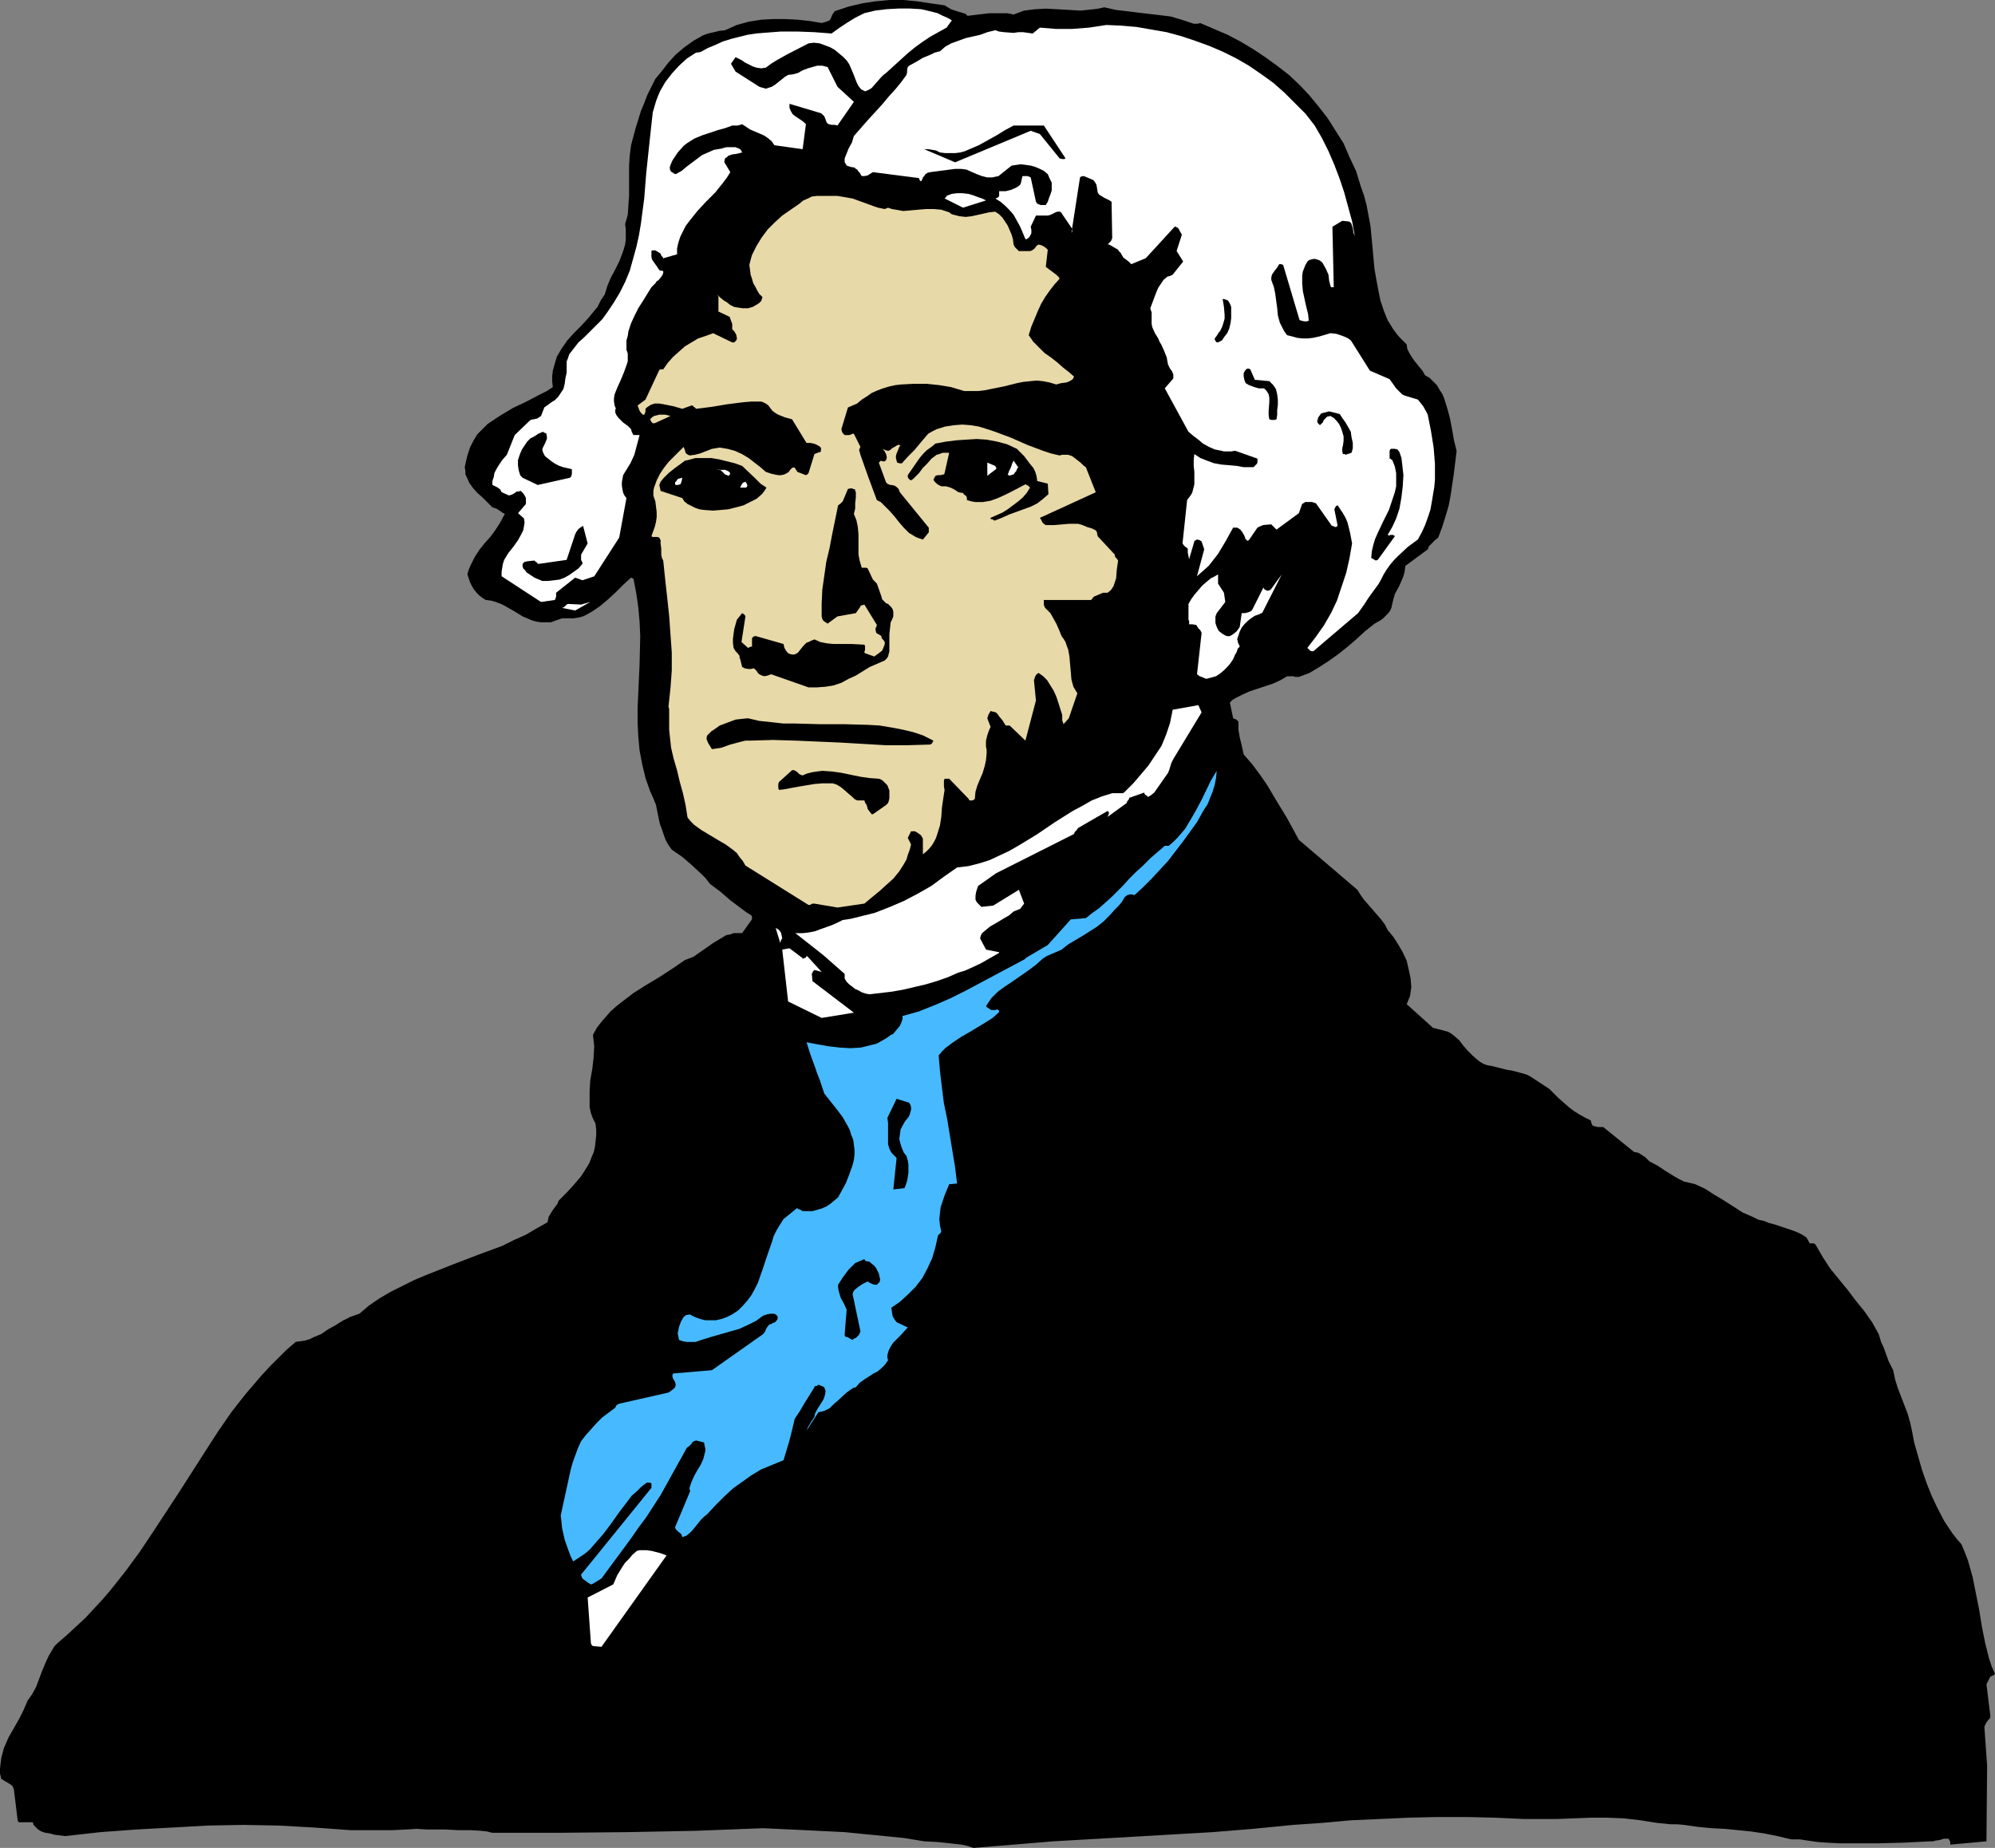
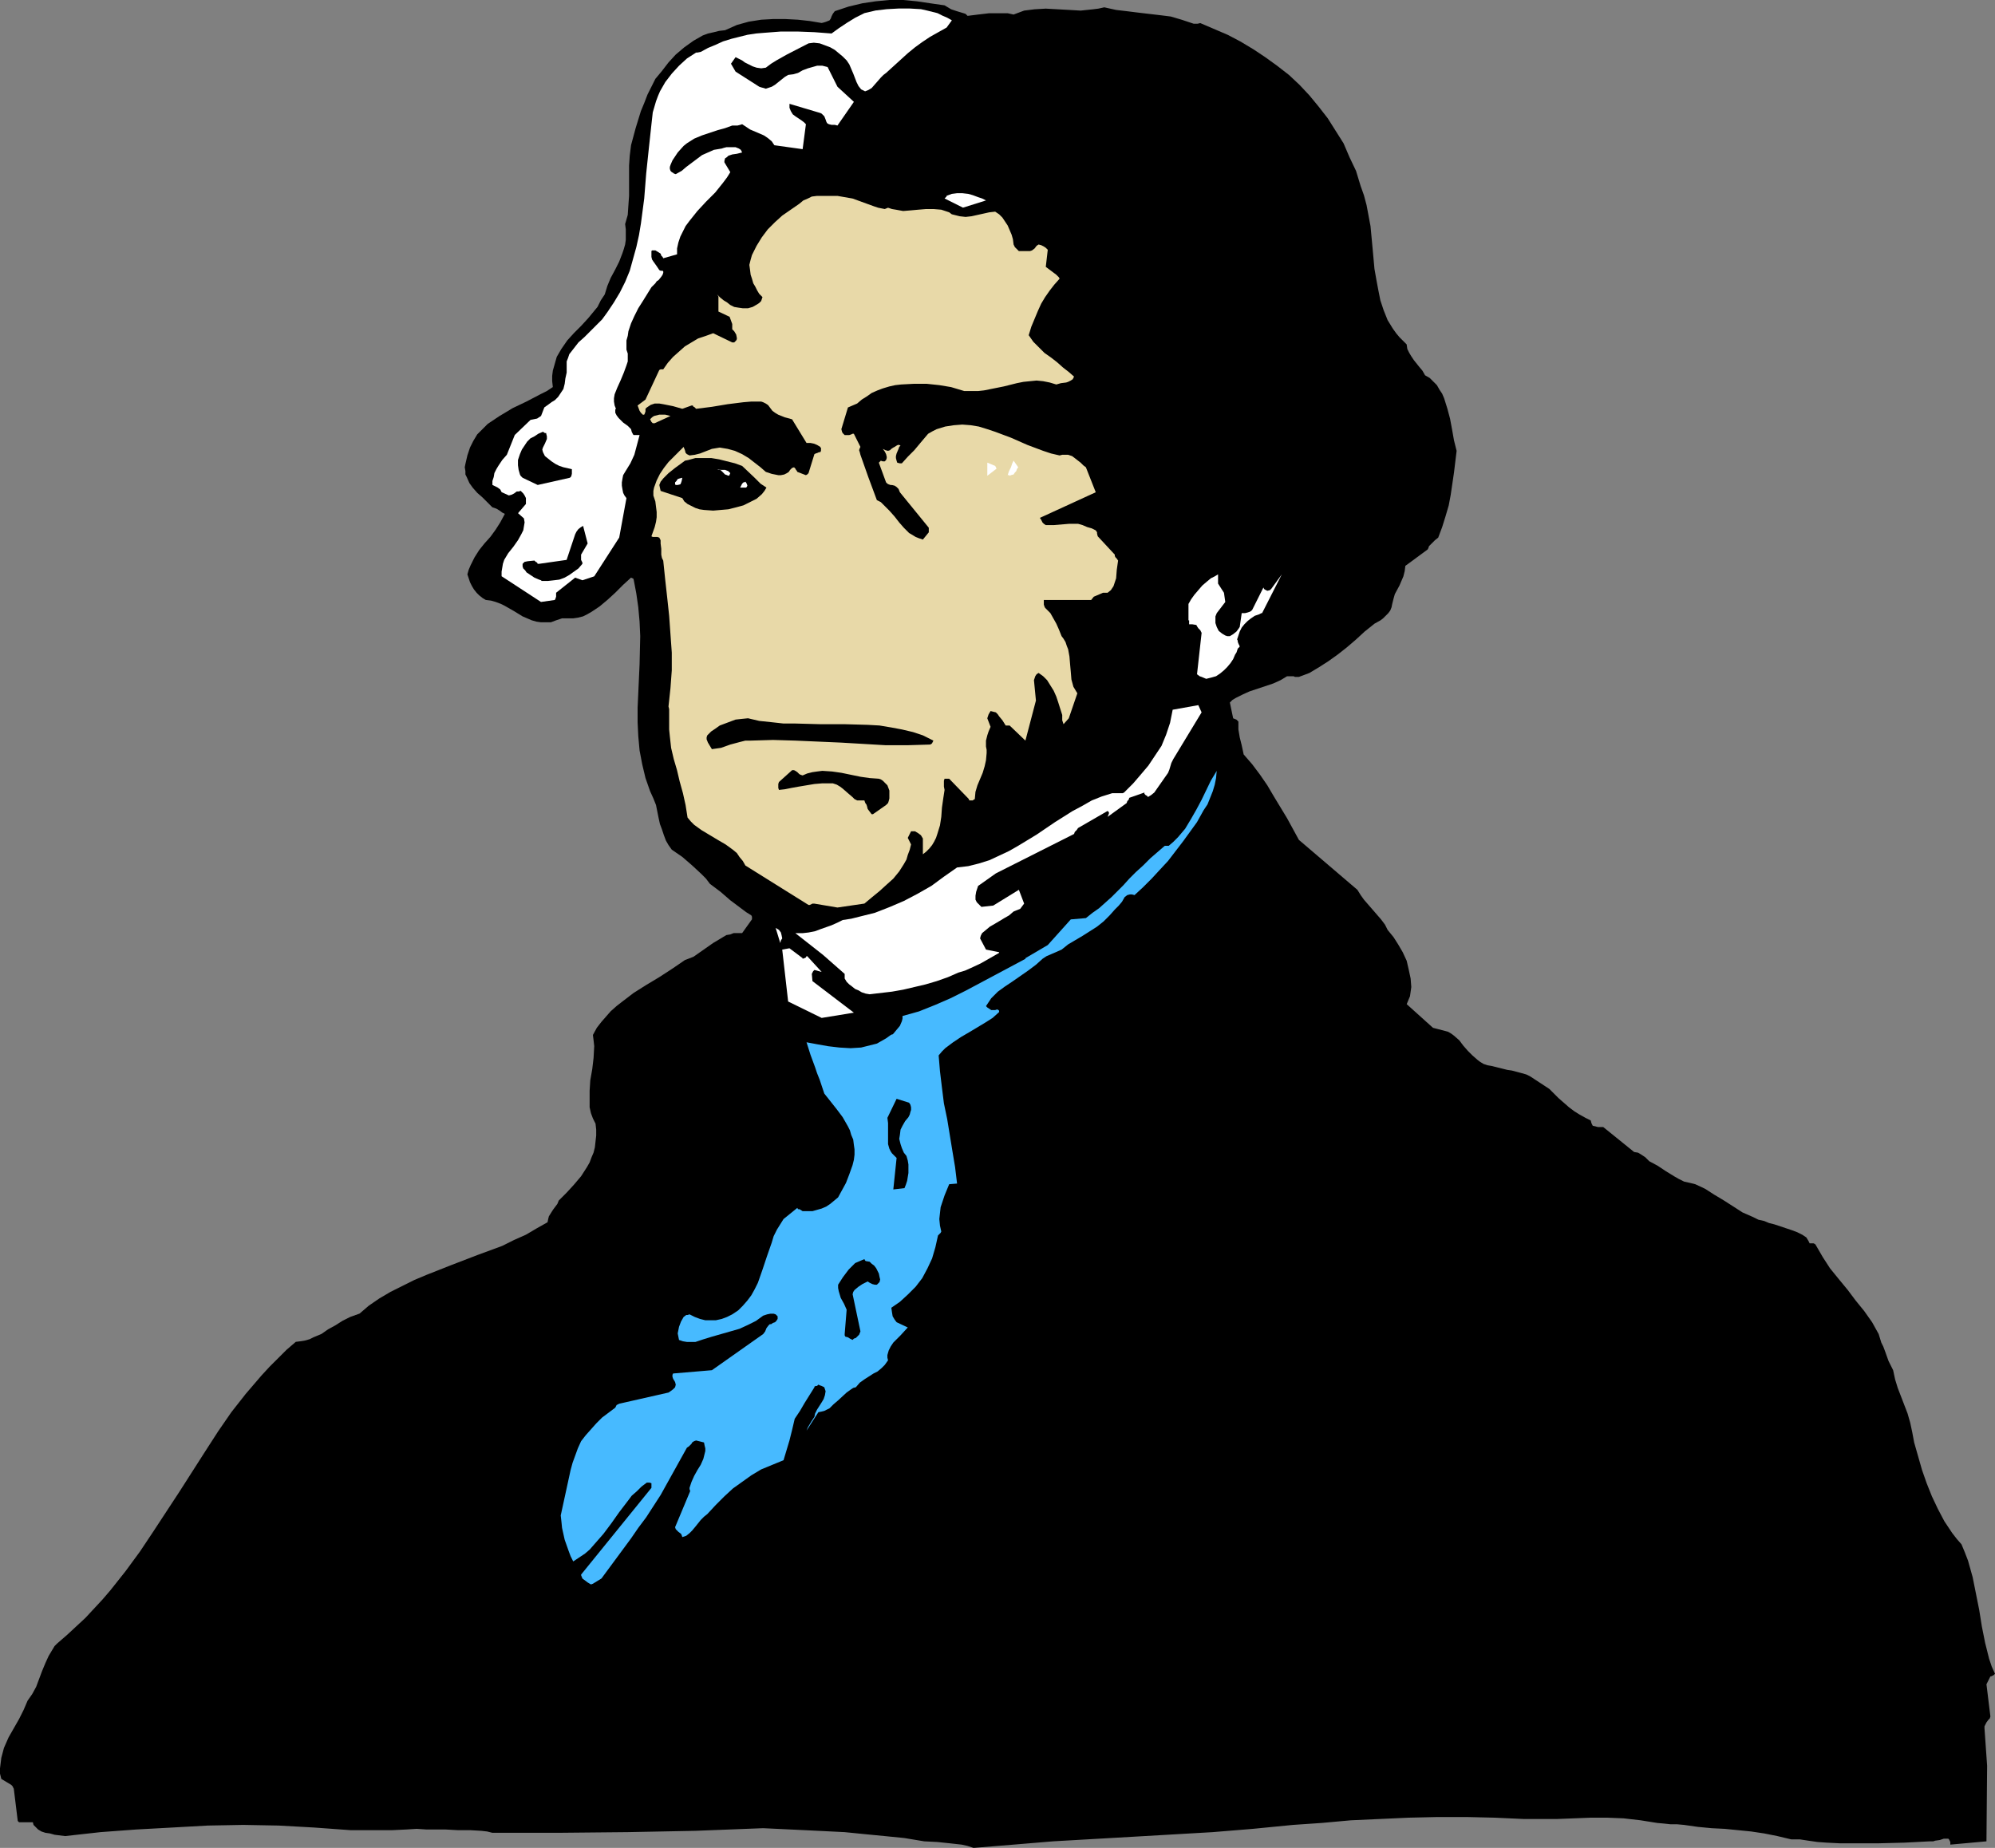
<svg xmlns="http://www.w3.org/2000/svg" xmlns:ns1="http://sodipodi.sourceforge.net/DTD/sodipodi-0.dtd" xmlns:ns2="http://www.inkscape.org/namespaces/inkscape" version="1.0" width="129.766mm" height="120.209mm" id="svg32" ns1:docname="Thomas Jefferson.wmf">
  <rect width="100%" height="100%" fill="#808080" stroke="none" />
  <ns1:namedview id="namedview32" pagecolor="#ffffff" bordercolor="#000000" borderopacity="0.25" ns2:showpageshadow="2" ns2:pageopacity="0.0" ns2:pagecheckerboard="0" ns2:deskcolor="#d1d1d1" ns2:document-units="mm" />
  <defs id="defs1">
    <pattern id="WMFhbasepattern" patternUnits="userSpaceOnUse" width="6" height="6" x="0" y="0" />
  </defs>
  <path style="fill:#000000;fill-opacity:1;fill-rule:evenodd;stroke:none" d="m 239.329,454.333 9.858,-0.808 9.696,-0.808 19.715,-1.131 19.554,-1.131 9.858,-0.808 9.858,-0.969 7.11,-0.485 7.11,-0.646 7.11,-0.323 7.11,-0.323 7.11,-0.162 h 7.11 l 6.949,0.162 7.11,0.323 h 4.202 4.04 l 8.242,-0.323 h 4.04 l 4.04,0.162 4.202,0.485 4.04,0.646 1.778,0.162 1.454,0.162 h 1.616 l 1.778,0.162 3.394,0.485 3.394,0.323 3.232,0.162 3.232,0.323 3.232,0.323 3.232,0.485 3.232,0.646 3.394,0.808 h 0.97 1.131 l 2.101,0.323 2.262,0.323 2.262,0.162 3.232,0.162 h 3.232 6.302 l 6.302,-0.162 6.302,-0.323 h 0.808 l 0.485,-0.162 1.131,-0.162 0.97,-0.323 h 1.131 l 0.162,0.162 0.162,0.323 0.162,0.323 v 0.646 l 8.888,-0.808 0.162,-18.58 -0.646,-9.209 v -0.485 l 0.162,-0.323 0.323,-0.646 0.485,-0.646 0.323,-0.323 0.162,-0.485 -0.97,-7.917 0.97,-1.939 h 0.162 l 0.323,-0.162 0.323,-0.162 0.323,-0.323 -0.808,-1.777 -0.646,-1.939 -0.97,-3.878 -0.808,-4.039 -0.646,-4.039 -0.808,-4.039 -0.808,-4.039 -1.131,-4.039 -0.808,-2.1 -0.808,-1.939 -1.131,-1.293 -1.131,-1.454 -1.939,-2.908 -1.616,-3.07 -1.454,-3.07 -1.293,-3.231 -1.131,-3.231 -1.939,-6.786 -0.485,-2.585 -0.485,-2.262 -0.646,-2.262 -0.808,-2.1 -0.808,-2.1 -0.808,-2.1 -0.646,-2.1 -0.485,-2.262 -1.131,-2.262 -0.808,-2.262 -0.485,-1.293 -0.485,-0.969 -0.646,-2.1 -1.616,-2.908 -1.939,-2.747 -2.101,-2.585 -1.939,-2.585 -2.262,-2.747 -2.101,-2.585 -1.778,-2.747 -1.778,-3.07 -0.162,-0.162 -0.323,-0.162 h -0.97 l -0.162,-0.323 -0.162,-0.323 -0.485,-0.808 -0.97,-0.646 -1.293,-0.646 -1.293,-0.485 -1.454,-0.485 -2.909,-0.969 -1.293,-0.323 -1.131,-0.485 -1.454,-0.323 -1.293,-0.646 -2.586,-1.131 -2.262,-1.454 -2.262,-1.454 -2.424,-1.454 -2.262,-1.454 -2.424,-1.131 -1.293,-0.323 -1.454,-0.323 -1.293,-0.646 -1.131,-0.646 -2.101,-1.293 -1.939,-1.293 -2.101,-1.131 -0.485,-0.485 -0.485,-0.485 -0.97,-0.646 -0.808,-0.485 -0.97,-0.162 -7.595,-6.14 h -1.293 l -0.646,-0.162 -0.646,-0.162 -0.323,-0.646 -0.162,-0.646 -1.293,-0.646 -1.454,-0.808 -1.293,-0.808 -1.293,-0.969 -2.586,-2.262 -2.262,-2.262 -4.686,-3.07 -0.97,-0.485 -1.131,-0.323 -2.424,-0.646 -1.131,-0.162 -1.293,-0.323 -2.586,-0.646 -0.97,-0.162 -0.97,-0.323 -0.808,-0.485 -0.646,-0.485 -1.293,-1.131 -1.131,-1.131 -1.131,-1.293 -0.97,-1.293 -1.293,-1.131 -0.646,-0.485 -0.808,-0.485 -3.717,-0.969 -6.464,-5.816 0.808,-1.939 0.323,-2.262 -0.162,-2.1 -0.485,-2.262 -0.485,-2.1 -0.97,-2.1 -1.131,-1.939 -1.131,-1.777 -1.454,-1.777 -0.646,-1.293 -0.97,-1.293 -2.101,-2.424 -2.101,-2.424 -0.808,-1.131 -0.808,-1.293 -14.382,-12.279 -2.909,-5.332 -3.232,-5.332 -1.616,-2.747 -1.778,-2.585 -1.939,-2.585 -2.101,-2.424 -0.485,-2.262 -0.485,-1.939 -0.323,-1.939 v -0.969 -0.969 l -0.485,-0.485 -0.808,-0.323 -0.808,-3.878 0.646,-0.646 0.808,-0.485 1.616,-0.808 1.778,-0.808 1.939,-0.646 1.939,-0.646 1.939,-0.646 1.778,-0.808 1.616,-0.969 h 1.454 0.162 l 0.323,0.162 h 0.323 0.646 l 2.586,-0.969 2.424,-1.454 2.262,-1.454 2.262,-1.616 2.262,-1.777 2.262,-1.939 2.101,-1.939 2.424,-1.939 1.454,-0.808 0.646,-0.485 0.646,-0.646 0.646,-0.646 0.485,-0.646 0.323,-0.808 0.162,-0.808 0.323,-1.293 0.323,-1.131 1.131,-2.1 0.97,-2.262 0.323,-1.293 0.162,-1.293 5.494,-4.039 0.162,-0.323 0.162,-0.485 0.808,-0.808 0.646,-0.646 0.808,-0.646 0.97,-2.585 0.808,-2.585 0.808,-2.747 0.485,-2.585 0.808,-5.493 0.646,-5.332 -0.646,-2.585 -0.485,-2.747 -0.485,-2.585 -0.646,-2.424 -0.808,-2.585 -0.485,-1.131 -0.646,-0.969 -0.646,-1.131 -0.808,-0.808 -0.97,-0.969 -1.131,-0.646 -0.646,-1.131 -0.808,-0.969 -0.646,-0.808 -0.646,-0.808 -0.646,-0.969 -0.485,-0.808 -0.485,-0.969 -0.162,-1.131 -0.97,-0.969 -0.808,-0.808 -0.808,-0.969 -0.808,-1.131 -1.293,-2.1 -0.97,-2.424 -0.808,-2.424 -0.485,-2.424 -0.485,-2.585 -0.485,-2.747 -0.485,-5.332 -0.485,-5.17 -0.485,-2.585 -0.485,-2.585 -0.646,-2.424 -0.808,-2.262 -1.131,-3.716 -1.616,-3.393 -1.454,-3.393 -1.939,-3.07 -1.939,-3.07 -2.262,-2.908 -2.262,-2.747 -2.424,-2.585 -2.586,-2.424 -2.909,-2.262 -2.909,-2.1 -2.909,-1.939 -3.232,-1.939 -3.07,-1.616 -3.394,-1.454 -3.394,-1.454 -0.646,0.162 h -0.323 -0.323 -0.323 l -0.485,-0.162 -2.424,-0.808 -2.747,-0.808 -2.586,-0.323 -2.747,-0.323 -2.747,-0.323 -2.586,-0.323 -2.747,-0.323 -2.909,-0.646 -1.454,0.323 -1.293,0.162 -3.07,0.323 -2.747,-0.162 -2.909,-0.162 -2.909,-0.162 -2.747,0.162 -1.293,0.162 -1.293,0.162 -1.293,0.485 -1.293,0.485 -1.454,-0.323 h -1.616 -1.454 -1.454 l -2.747,0.323 -2.586,0.323 -0.485,-0.485 -0.485,-0.162 -1.616,-0.485 -1.454,-0.485 -0.808,-0.485 -0.808,-0.485 -3.394,-0.485 L 225.432,0.323 222.038,0 h -3.394 l -3.394,0.323 -3.232,0.485 -3.394,0.808 -3.394,1.131 -0.485,0.646 -0.323,0.646 -0.162,0.485 -0.323,0.485 -0.808,0.323 -0.485,0.162 -0.646,0.162 -2.909,-0.485 -2.909,-0.323 -3.07,-0.162 h -3.07 l -2.909,0.162 -3.07,0.485 -2.909,0.808 -1.454,0.646 -1.454,0.646 -1.454,0.162 -1.293,0.323 -1.454,0.323 -1.293,0.485 -1.131,0.646 -1.131,0.646 -2.262,1.616 -2.101,1.777 -1.778,1.939 -1.616,2.1 -1.616,1.939 -0.97,1.939 -0.97,1.939 -0.808,2.1 -0.808,1.939 -1.293,4.201 -1.131,4.201 -0.323,2.585 -0.162,2.424 v 7.432 l -0.162,2.262 -0.162,2.424 -0.646,2.262 0.162,1.293 v 1.293 1.293 l -0.162,1.131 -0.323,1.131 -0.323,0.969 -0.808,2.1 -0.97,1.939 -1.131,2.1 -0.808,1.939 -0.646,2.1 -0.97,1.454 -0.808,1.616 -2.262,2.747 -1.778,1.939 -1.778,1.777 -1.616,1.777 -1.454,2.1 -1.131,1.939 -0.323,1.131 -0.323,1.131 -0.323,1.131 -0.162,1.293 v 1.293 l 0.162,1.454 -1.454,0.969 -1.616,0.808 -3.394,1.777 -3.394,1.616 -3.232,1.939 -1.454,0.969 -1.454,0.969 -1.293,1.293 -1.293,1.293 -0.97,1.616 -0.808,1.616 -0.646,1.939 -0.485,2.1 -0.162,0.808 0.162,0.969 v 0.808 l 0.323,0.646 0.646,1.454 0.808,1.131 1.131,1.293 1.293,1.131 2.424,2.424 0.97,0.323 0.808,0.485 0.646,0.485 0.323,0.162 0.323,0.162 -1.131,2.1 -1.131,1.777 -1.293,1.777 -1.454,1.616 -1.293,1.616 -1.131,1.777 -0.97,1.939 -0.485,1.131 -0.323,1.131 0.323,0.969 0.323,0.969 0.485,0.969 0.485,0.808 0.646,0.808 0.646,0.646 0.808,0.646 0.808,0.485 1.293,0.162 1.131,0.323 1.293,0.485 0.97,0.485 2.262,1.293 2.101,1.293 2.262,0.969 1.131,0.323 1.131,0.162 h 1.293 1.131 l 1.293,-0.485 1.454,-0.485 h 1.454 1.293 l 1.131,-0.162 1.293,-0.323 0.97,-0.485 1.131,-0.646 1.939,-1.293 1.939,-1.616 1.939,-1.777 1.939,-1.939 1.939,-1.777 0.323,0.162 h 0.162 l 0.162,0.323 0.646,3.393 0.485,3.393 0.323,3.555 0.162,3.555 -0.162,6.947 -0.323,7.109 -0.162,3.555 v 3.555 l 0.162,3.393 0.323,3.555 0.646,3.393 0.808,3.393 1.131,3.231 0.808,1.777 0.646,1.616 0.646,3.231 0.323,1.454 0.485,1.293 0.485,1.454 0.485,1.293 0.646,1.131 0.808,1.131 2.586,1.777 2.424,2.1 2.262,2.1 1.131,1.131 0.97,1.293 1.293,0.969 1.293,0.969 2.424,2.1 2.586,1.939 1.293,0.969 1.293,0.808 0.162,0.323 v 0.646 l -2.424,3.393 h -1.131 -0.97 l -0.808,0.323 -0.97,0.162 -1.616,0.969 -1.616,0.969 -1.616,1.131 -1.616,1.131 -1.616,1.131 -2.101,0.808 -3.07,2.1 -3.232,2.1 -3.232,1.939 -3.07,1.939 -2.747,2.1 -1.454,1.131 -1.454,1.293 -1.131,1.293 -1.131,1.293 -1.131,1.454 -0.97,1.777 0.162,1.293 0.162,1.454 -0.162,2.908 -0.323,2.747 -0.485,2.747 -0.162,2.585 v 2.747 1.293 l 0.323,1.454 0.485,1.293 0.646,1.293 0.162,1.454 v 1.454 l -0.162,1.454 -0.162,1.454 -0.323,1.293 -0.485,1.131 -0.485,1.293 -0.646,1.131 -1.454,2.262 -1.778,2.1 -1.778,1.939 -1.939,1.939 -0.323,0.808 -0.97,1.293 -0.323,0.485 -0.808,1.293 -0.162,0.646 -0.162,0.808 -2.586,1.454 -2.747,1.616 -2.909,1.293 -2.909,1.454 -6.141,2.262 -6.302,2.424 -6.141,2.424 -3.07,1.293 -2.909,1.454 -2.909,1.454 -2.747,1.616 -2.586,1.777 -2.262,1.939 -2.262,0.808 -1.939,0.969 -1.778,1.131 -1.778,0.969 -1.616,1.131 -1.939,0.808 -0.97,0.485 -1.131,0.323 -0.97,0.162 -1.293,0.162 -2.262,1.939 -2.101,2.1 -2.101,2.1 -1.939,2.1 -3.878,4.524 -3.555,4.524 -3.232,4.686 -3.232,5.009 -6.302,9.856 -6.464,9.856 -3.232,4.847 -3.555,4.847 -3.717,4.686 -1.939,2.262 -2.101,2.262 -2.101,2.262 -2.262,2.1 -2.262,2.1 -2.424,2.1 -0.646,0.646 -0.485,0.808 -0.97,1.616 -0.808,1.777 -0.808,1.939 -1.454,3.878 -0.97,1.777 -1.131,1.616 -0.97,2.262 -1.131,2.262 -1.293,2.262 -1.293,2.262 -1.131,2.585 -0.646,2.424 -0.162,1.293 L 0,434.784 v 1.293 l 0.323,1.293 2.424,1.454 0.162,0.162 0.162,0.162 0.323,0.646 0.97,7.917 0.323,0.323 h 0.323 0.97 1.131 0.485 0.485 l 0.162,0.646 0.323,0.323 0.808,0.808 0.808,0.485 0.97,0.323 1.131,0.162 1.131,0.323 1.293,0.162 1.293,0.162 8.726,-0.969 8.726,-0.646 8.888,-0.485 8.726,-0.485 8.726,-0.162 8.726,0.162 8.726,0.485 8.888,0.646 h 3.555 3.394 3.394 l 3.394,-0.162 2.586,-0.162 2.424,0.162 h 2.424 2.262 l 2.909,0.162 h 3.07 l 2.747,0.162 1.454,0.162 1.293,0.323 h 16.645 l 16.645,-0.162 16.645,-0.323 16.645,-0.646 10.181,0.485 9.858,0.485 4.848,0.485 5.01,0.485 4.848,0.485 4.848,0.808 3.232,0.162 3.07,0.323 2.909,0.323 1.454,0.323 z" id="path1" />
-   <path style="fill:#ffffff;fill-opacity:1;fill-rule:evenodd;stroke:none" d="m 147.864,404.893 15.998,-22.458 -0.808,-0.323 -0.97,-0.323 -1.939,-0.485 -1.131,-0.162 h -0.97 -0.808 l -0.646,0.162 -1.131,0.969 -0.808,0.969 -0.97,0.969 -0.646,0.969 -1.293,2.1 -0.97,2.262 -6.302,3.231 0.808,11.31 0.162,0.323 0.162,0.162 0.162,0.162 h 0.323 z" id="path2" />
  <path style="fill:#47baff;fill-opacity:1;fill-rule:evenodd;stroke:none" d="m 145.763,389.383 2.101,-1.293 7.272,-9.856 v 0 l 1.778,-2.585 1.939,-2.585 3.555,-5.493 3.232,-5.816 3.232,-5.817 0.485,-0.323 0.323,-0.323 0.323,-0.323 0.162,-0.323 0.485,-0.323 0.485,-0.162 1.939,0.485 0.162,0.808 0.162,0.646 v 0.646 l -0.162,0.646 -0.323,1.293 -0.646,1.454 -0.808,1.293 -0.808,1.454 -0.646,1.454 -0.485,1.454 v 0.323 l 0.162,0.485 -3.717,8.886 0.162,0.485 0.162,0.162 0.485,0.485 0.646,0.485 0.162,0.323 0.162,0.485 0.97,-0.323 0.808,-0.646 0.646,-0.646 0.808,-0.969 1.293,-1.616 0.808,-0.808 0.808,-0.646 2.101,-2.262 2.101,-2.1 2.101,-1.939 2.262,-1.616 2.262,-1.616 2.424,-1.454 2.747,-1.131 2.747,-1.131 1.454,-4.847 0.646,-2.585 0.646,-2.747 1.293,-1.939 1.131,-1.939 2.424,-3.878 v -0.162 l 0.323,-0.162 h 0.323 l 0.323,-0.323 0.323,0.162 0.485,0.162 0.646,0.323 0.162,0.485 0.162,0.485 -0.162,0.969 -0.323,0.969 -0.485,0.808 -1.131,1.777 -0.485,0.969 -0.162,0.808 -0.646,0.969 -0.485,0.808 -0.485,0.808 -0.323,0.808 2.909,-4.524 0.808,-0.162 0.646,-0.162 1.293,-0.646 0.97,-0.969 1.131,-0.969 2.101,-1.939 1.131,-0.808 0.485,-0.323 0.646,-0.162 0.97,-1.131 1.131,-0.808 2.262,-1.454 0.97,-0.485 0.97,-0.808 0.808,-0.808 0.808,-1.131 -0.162,-0.646 v -0.646 l 0.323,-1.131 0.485,-0.969 0.646,-0.969 1.778,-1.777 1.778,-1.939 -2.747,-1.293 -0.485,-0.646 -0.485,-0.808 -0.162,-0.969 -0.162,-1.131 2.101,-1.454 1.939,-1.777 1.939,-1.939 1.616,-2.1 1.293,-2.424 1.131,-2.424 0.808,-2.747 0.646,-2.908 0.323,-0.323 0.323,-0.323 0.162,-0.323 -0.323,-1.454 -0.162,-1.616 0.162,-1.454 0.162,-1.454 0.485,-1.454 0.485,-1.454 1.131,-2.747 1.939,-0.162 -0.485,-4.039 -0.646,-3.878 -1.293,-7.917 -0.808,-3.878 -0.485,-3.878 -0.485,-4.039 -0.323,-3.878 0.808,-0.969 0.808,-0.808 1.939,-1.454 1.939,-1.293 1.939,-1.131 4.04,-2.424 1.778,-1.131 1.616,-1.454 v -0.323 l -0.162,-0.162 -0.323,-0.162 -0.485,0.162 h -0.485 -0.485 l -0.485,-0.323 -0.485,-0.323 -0.323,-0.323 0.646,-0.969 0.646,-0.969 1.616,-1.616 1.778,-1.293 1.939,-1.293 3.717,-2.585 1.939,-1.454 1.616,-1.454 0.97,-0.646 1.131,-0.485 2.586,-1.131 1.616,-1.293 3.555,-2.1 1.778,-1.131 1.778,-1.131 1.616,-1.293 1.454,-1.454 1.293,-1.454 0.485,-0.485 0.485,-0.485 0.808,-0.969 0.646,-1.131 0.646,-0.485 0.646,-0.162 h 0.485 l 0.646,0.162 2.101,-1.939 2.101,-2.1 1.939,-2.1 2.101,-2.262 3.717,-4.847 3.394,-4.686 1.616,-2.908 0.97,-1.454 0.646,-1.616 0.646,-1.616 0.485,-1.616 0.323,-1.616 0.162,-1.777 -1.454,2.424 -2.262,4.686 -1.293,2.424 -1.293,2.262 -1.454,2.424 -1.778,2.1 -1.131,1.131 -1.131,0.969 h -0.97 l -3.555,3.07 -1.778,1.777 -1.778,1.616 -1.616,1.616 -1.454,1.616 -2.909,2.908 -3.07,2.747 -1.616,1.131 -1.616,1.293 -3.717,0.323 -5.656,6.301 -5.494,3.231 v 0.162 l -7.272,3.878 -7.272,3.878 -3.878,1.939 -3.717,1.616 -4.04,1.616 -4.04,1.131 v 0.646 l -0.162,0.646 -0.485,1.131 -0.808,0.969 -0.808,0.969 -0.162,0.162 h -0.162 l -0.323,0.162 -1.131,0.808 -1.131,0.646 -1.131,0.646 -1.293,0.323 -1.293,0.323 -1.293,0.323 -2.586,0.162 -2.747,-0.162 -2.747,-0.323 -2.747,-0.485 -2.586,-0.485 0.97,3.07 1.131,3.07 0.485,1.454 0.646,1.616 1.131,3.393 3.07,3.878 1.454,1.939 1.293,2.262 0.485,0.969 0.323,1.131 0.485,1.131 0.162,1.293 0.162,1.131 v 1.293 l -0.162,1.293 -0.323,1.293 -0.808,2.262 -0.808,2.1 -0.97,1.777 -0.97,1.777 -0.97,0.808 -0.97,0.808 -0.97,0.646 -1.131,0.485 -1.131,0.323 -1.131,0.323 h -1.293 -1.131 l -0.485,-0.323 -0.323,-0.162 h -0.323 l -0.162,-0.323 -3.394,2.747 -0.808,1.293 -0.808,1.293 -0.808,1.616 -0.485,1.616 -1.131,3.231 -1.131,3.393 -1.131,3.231 -0.808,1.616 -0.808,1.454 -0.97,1.293 -1.131,1.293 -1.131,1.131 -1.454,0.969 -1.293,0.646 -1.293,0.485 -1.454,0.323 h -1.293 -1.293 l -1.293,-0.323 -1.293,-0.485 -1.293,-0.646 -0.485,0.162 h -0.323 l -0.646,0.485 -0.646,1.131 -0.485,1.293 -0.162,0.808 -0.162,0.808 0.162,0.808 0.162,0.808 0.97,0.323 0.97,0.162 h 2.101 l 1.939,-0.646 2.101,-0.646 4.525,-1.293 2.262,-0.646 2.101,-0.969 1.939,-0.969 1.778,-1.293 0.97,-0.323 0.808,-0.162 h 0.808 l 0.485,0.162 0.323,0.323 0.162,0.162 v 0.646 l -0.323,0.485 -0.323,0.323 -0.485,0.162 -0.485,0.323 h -0.323 l -0.323,0.323 -0.485,0.646 -0.323,0.808 -0.485,0.646 -12.605,8.886 -9.534,0.808 -0.162,0.323 v 0.485 l 0.162,0.485 0.485,0.808 0.162,0.646 -0.162,0.646 -0.485,0.485 -0.646,0.485 -0.485,0.323 -12.12,2.747 -0.323,0.162 -0.323,0.162 -0.323,0.646 -3.232,2.424 -1.454,1.454 -1.293,1.454 -1.293,1.454 -1.131,1.454 -0.808,1.777 -0.646,1.777 -0.646,1.777 -0.485,1.777 -0.808,3.716 -0.808,3.716 -0.808,3.716 0.162,1.454 0.162,1.616 0.646,2.908 0.97,2.747 0.485,1.293 0.646,1.293 1.454,-0.969 1.454,-0.969 1.131,-0.969 1.131,-1.293 2.262,-2.585 1.939,-2.585 1.939,-2.747 2.101,-2.747 0.97,-1.293 1.293,-1.131 1.131,-1.131 1.293,-0.969 h 0.646 l 0.485,0.162 v 1.131 l -17.291,21.327 v 0.162 l 0.323,0.808 0.646,0.485 0.646,0.485 0.808,0.485 z" id="path3" />
  <path style="fill:#000000;fill-opacity:1;fill-rule:evenodd;stroke:none" d="m 209.918,329.117 0.485,-0.162 0.323,-0.323 0.485,-0.485 0.323,-0.808 -1.939,-9.209 v 0.162 l 0.162,-0.646 0.323,-0.485 0.97,-0.808 0.97,-0.646 1.293,-0.646 0.485,0.323 0.646,0.323 0.646,0.162 h 0.485 l 0.162,-0.162 0.323,-0.323 0.162,-0.162 0.162,-0.646 -0.162,-0.646 -0.162,-0.808 -0.323,-0.646 -0.323,-0.646 -0.485,-0.646 -0.646,-0.485 -0.485,-0.485 -0.97,-0.162 -0.162,-0.162 -0.162,-0.323 -1.131,0.485 -1.131,0.485 -0.808,0.808 -0.808,0.808 -1.454,1.939 -1.131,1.777 v 0.808 l 0.162,0.808 0.485,1.616 0.808,1.454 0.646,1.454 -0.485,5.978 v 0.323 l 0.162,0.323 0.646,0.162 0.485,0.323 0.646,0.323 z" id="path4" />
  <path style="fill:#000000;fill-opacity:1;fill-rule:evenodd;stroke:none" d="m 219.614,292.441 2.747,-0.323 0.323,-0.808 0.323,-0.969 0.162,-0.969 0.162,-0.969 v -0.969 -1.131 l -0.162,-0.969 -0.323,-1.131 -0.646,-0.808 -0.485,-1.131 -0.323,-0.969 -0.323,-1.293 0.162,-0.969 0.162,-1.293 0.485,-0.969 0.646,-1.131 0.808,-0.969 0.323,-0.646 0.162,-0.646 0.162,-0.485 v -0.646 l -0.162,-0.646 -0.323,-0.485 -3.07,-0.969 -2.262,4.686 0.162,1.293 v 1.293 1.293 1.293 1.293 l 0.323,1.131 0.323,0.646 0.323,0.485 0.485,0.485 0.646,0.646 z" id="path5" />
  <path style="fill:#ffffff;fill-opacity:1;fill-rule:evenodd;stroke:none" d="m 202,250.271 7.918,-1.293 -10.181,-7.755 -0.162,-1.777 0.162,-0.323 0.162,-0.323 0.323,-0.323 1.778,0.485 -3.555,-3.878 h -0.162 l -0.162,0.323 -0.323,0.162 -0.485,0.162 v -0.162 l -3.232,-2.424 -1.778,0.323 1.454,12.764 z" id="path6" />
  <path style="fill:#ffffff;fill-opacity:1;fill-rule:evenodd;stroke:none" d="m 213.797,244.455 2.747,-0.323 2.747,-0.323 2.747,-0.485 2.747,-0.646 2.747,-0.646 2.747,-0.808 2.747,-0.969 2.586,-1.131 1.616,-0.485 1.454,-0.646 2.424,-1.131 2.262,-1.293 2.262,-1.293 v -0.162 l -3.232,-0.646 -1.454,-2.747 0.162,-0.646 0.323,-0.646 0.97,-0.808 0.97,-0.808 1.131,-0.646 2.424,-1.454 1.131,-0.646 1.131,-0.969 0.808,-0.323 0.808,-0.323 0.485,-0.646 0.485,-0.646 -1.293,-3.393 -6.302,3.878 -2.909,0.323 -0.323,-0.323 -0.323,-0.323 -0.485,-0.485 -0.323,-0.646 v -0.969 l 0.162,-0.969 0.323,-0.969 0.162,-0.485 0.485,-0.323 3.878,-2.747 19.23,-9.694 0.162,-0.485 0.162,-0.162 0.323,-0.323 0.323,-0.485 7.272,-4.201 0.323,0.323 v 0.323 l -0.323,0.808 4.686,-3.393 0.162,-0.485 0.323,-0.323 0.162,-0.485 0.485,-0.162 3.232,-1.131 v 0.323 l 0.162,0.162 0.162,0.162 0.323,0.162 0.162,0.162 v 0.162 l 0.808,-0.485 0.808,-0.646 1.131,-1.616 1.131,-1.616 1.131,-1.616 0.323,-0.808 0.485,-1.616 0.485,-0.969 6.949,-11.471 -0.808,-1.777 -6.302,1.131 -0.323,1.616 -0.323,1.616 -0.485,1.454 -0.485,1.454 -1.131,2.747 -1.616,2.424 -1.616,2.424 -1.778,2.1 -1.939,2.262 -1.939,1.939 -0.323,0.323 -0.323,0.162 h -0.808 -0.97 -0.808 l -2.586,0.808 -2.424,0.969 -2.262,1.293 -2.424,1.293 -4.363,2.747 -4.525,3.07 -4.525,2.747 -2.262,1.293 -2.424,1.131 -2.424,1.131 -2.586,0.808 -2.586,0.646 -2.747,0.323 -3.232,2.262 -3.07,2.262 -3.394,1.939 -3.394,1.777 -3.394,1.454 -3.717,1.454 -3.878,0.969 -1.939,0.485 -2.101,0.323 -1.293,0.646 -1.454,0.646 -2.747,0.969 -1.293,0.485 -1.616,0.323 -1.454,0.162 h -1.778 l 6.787,5.332 5.333,4.686 v 1.131 l 0.485,0.808 0.646,0.646 0.646,0.485 0.808,0.646 0.808,0.323 0.808,0.485 0.97,0.323 z" id="path7" />
  <path style="fill:#ffffff;fill-opacity:1;fill-rule:evenodd;stroke:none" d="m 191.819,231.852 0.162,-0.646 0.323,-0.485 -0.162,-0.808 -0.162,-0.646 -0.485,-0.646 -0.808,-0.485 z" id="path8" />
  <path style="fill:#e8d9a8;fill-opacity:1;fill-rule:evenodd;stroke:none" d="m 205.878,223.127 6.626,-0.969 1.939,-1.616 1.778,-1.454 1.778,-1.616 1.616,-1.454 1.454,-1.777 1.131,-1.777 0.646,-1.131 0.323,-1.131 0.485,-1.293 0.323,-1.293 -0.808,-1.616 0.808,-1.616 h 0.97 l 0.808,0.485 0.646,0.485 0.485,0.808 v 3.878 l 0.808,-0.646 0.808,-0.808 0.646,-0.808 0.485,-0.808 0.485,-0.969 0.323,-0.969 0.646,-2.1 0.323,-2.1 0.162,-2.262 0.323,-2.262 0.323,-2.1 -0.162,-0.808 v -0.808 -0.646 l 0.162,-0.485 h 1.131 l 4.848,5.009 v 0.162 l 0.162,0.162 h 0.323 0.323 0.162 v 0 l 0.162,-0.162 v 0 l 0.323,-0.162 0.162,-1.777 0.485,-1.616 1.293,-3.07 0.485,-1.616 0.323,-1.454 0.162,-1.777 v -0.808 l -0.162,-0.808 v -1.454 l 0.323,-1.293 0.323,-0.969 0.485,-1.131 -0.808,-2.1 0.162,-0.485 0.162,-0.485 0.485,-0.808 0.646,0.162 0.646,0.162 0.485,0.485 0.323,0.485 0.808,0.969 0.808,1.293 h 0.97 l 3.878,3.716 2.586,-9.856 -0.485,-5.009 0.162,-0.485 0.162,-0.485 0.323,-0.485 0.485,-0.323 1.131,0.808 0.97,0.969 0.808,1.293 0.808,1.293 0.646,1.454 0.485,1.454 0.97,3.07 v 0.808 0.485 l 0.162,0.485 0.162,0.485 1.293,-1.454 2.101,-6.14 -0.485,-0.808 -0.485,-0.808 -0.485,-1.777 -0.162,-1.939 -0.162,-1.777 -0.162,-1.939 -0.323,-1.777 -0.323,-0.808 -0.323,-0.969 -0.485,-0.808 -0.485,-0.646 -0.646,-1.616 -0.646,-1.454 -1.454,-2.585 -1.293,-1.293 -0.162,-0.323 -0.162,-0.485 v -0.646 -0.485 h 11.635 l 0.646,-0.808 1.131,-0.485 1.131,-0.485 h 0.646 0.485 l 0.808,-0.646 0.646,-0.969 0.323,-0.969 0.323,-0.969 0.162,-2.1 0.323,-2.262 -0.323,-0.485 -0.323,-0.323 -0.162,-0.323 v -0.323 l -4.202,-4.524 -0.162,-0.646 v -0.323 l -0.323,-0.485 -0.97,-0.485 -1.131,-0.323 -1.131,-0.485 -1.131,-0.323 h -2.101 l -1.939,0.162 -1.939,0.162 h -1.939 l -0.485,-0.323 -0.323,-0.323 -0.323,-0.646 -0.323,-0.485 13.736,-6.301 -2.424,-6.14 -0.646,-0.485 -0.646,-0.646 -1.454,-1.131 -0.646,-0.485 -0.97,-0.323 h -0.97 -0.485 l -0.646,0.162 -2.101,-0.485 -1.939,-0.646 -3.878,-1.454 -4.04,-1.777 -3.878,-1.454 -1.939,-0.646 -2.101,-0.646 -1.939,-0.323 -2.101,-0.162 -2.101,0.162 -2.101,0.323 -2.101,0.646 -0.97,0.485 -1.131,0.646 -1.778,2.1 -1.616,1.939 -1.616,1.616 -1.454,1.616 h -0.485 l -0.646,-0.162 -0.162,-0.485 -0.162,-0.646 v -0.485 l 0.162,-0.646 0.485,-1.131 0.162,-0.485 0.323,-0.323 -0.323,-0.162 h -0.323 l -0.323,0.162 -0.485,0.323 -0.323,0.162 -0.485,0.323 -0.323,0.323 -0.485,0.162 -0.646,-0.162 -0.646,-0.323 0.485,0.646 0.323,0.646 0.162,0.646 v 0.323 l -0.162,0.485 -0.162,0.162 -0.162,0.162 h -0.485 l -0.485,-0.162 -0.162,0.162 -0.323,0.323 1.778,4.847 0.323,0.323 0.323,0.162 0.485,0.162 h 0.323 l 0.646,0.162 0.485,0.323 0.485,0.485 0.323,0.808 7.11,8.725 v 1.131 l -1.454,1.777 -0.97,-0.323 -0.808,-0.323 -0.808,-0.485 -0.808,-0.485 -1.293,-1.293 -1.131,-1.293 -1.131,-1.454 -1.293,-1.454 -1.293,-1.293 -0.808,-0.808 -0.97,-0.485 -2.101,-5.655 -0.97,-2.747 -0.97,-2.747 -0.162,-0.646 -0.162,-0.485 0.162,-0.485 0.162,-0.323 -1.616,-3.231 h -0.323 l -0.323,0.162 -0.485,0.162 h -0.323 -0.808 l -0.485,-0.485 -0.162,-0.323 -0.162,-0.646 1.616,-5.332 2.262,-0.969 1.131,-0.969 1.293,-0.808 1.131,-0.808 1.454,-0.646 1.293,-0.485 1.616,-0.485 1.454,-0.323 1.454,-0.162 3.07,-0.162 h 3.232 l 3.07,0.323 2.909,0.485 1.616,0.485 1.616,0.485 h 1.616 1.778 l 1.454,-0.162 1.616,-0.323 3.232,-0.646 3.232,-0.808 1.616,-0.323 1.616,-0.162 1.616,-0.162 1.616,0.162 1.616,0.323 1.616,0.485 1.131,-0.323 1.293,-0.162 0.485,-0.162 0.646,-0.323 0.485,-0.323 0.323,-0.646 -1.293,-1.131 -1.454,-1.131 -1.454,-1.293 -1.454,-1.131 -1.616,-1.131 -1.454,-1.454 -1.293,-1.293 -1.131,-1.616 0.646,-2.1 0.808,-1.939 0.808,-1.939 0.808,-1.777 0.97,-1.616 1.131,-1.616 1.131,-1.454 1.293,-1.454 -0.162,-0.323 -0.162,-0.162 -0.162,-0.162 -0.162,-0.162 -0.162,-0.162 -2.586,-1.939 0.485,-4.201 -0.485,-0.485 -0.485,-0.323 -0.646,-0.323 -0.646,-0.162 -0.485,0.323 -0.485,0.646 -0.646,0.485 -0.485,0.162 h -0.323 -1.778 -0.646 l -0.485,-0.485 -0.485,-0.485 -0.323,-0.646 -0.162,-1.293 -0.323,-1.131 -0.485,-1.131 -0.485,-1.131 -0.646,-0.969 -0.646,-0.969 -0.808,-0.808 -0.97,-0.646 -1.454,0.162 -1.454,0.323 -2.909,0.646 -1.454,0.162 -1.454,-0.162 -1.293,-0.323 -0.646,-0.162 -0.646,-0.485 -0.97,-0.323 -0.97,-0.323 -1.939,-0.162 h -1.778 l -1.939,0.162 -1.778,0.162 -1.939,0.162 -1.778,-0.323 -0.97,-0.162 -0.97,-0.323 -0.808,0.323 -0.808,-0.162 -0.808,-0.162 -0.97,-0.323 -5.333,-1.939 -3.717,-0.646 h -1.293 -1.293 -2.424 l -1.293,0.162 -0.97,0.485 -1.131,0.485 -0.97,0.808 -2.101,1.454 -2.101,1.454 -1.778,1.616 -1.778,1.777 -1.454,1.939 -1.293,2.1 -1.131,2.262 -0.323,1.131 -0.323,1.293 0.162,1.131 0.162,1.293 0.323,0.969 0.323,1.131 0.485,0.808 0.485,0.969 0.485,0.808 0.808,0.808 -0.162,0.485 -0.162,0.485 -0.485,0.485 -0.485,0.323 -1.131,0.646 -1.131,0.323 h -1.293 l -1.131,-0.162 -0.97,-0.162 -0.97,-0.485 -0.808,-0.646 -0.808,-0.485 -0.808,-0.646 -0.808,-0.808 0.323,0.485 v 0.646 1.131 0.969 0.969 l 2.747,1.293 0.646,1.777 v 1.293 l 0.485,0.485 0.485,0.808 0.162,0.808 v 0.323 l -0.162,0.323 -0.323,0.323 -0.162,0.162 h -0.485 l -4.686,-2.262 -1.778,0.646 -1.939,0.646 -1.616,0.969 -1.616,0.969 -1.454,1.293 -1.454,1.293 -1.293,1.454 -1.131,1.616 h -0.646 l -0.323,0.162 -3.394,7.271 -1.939,1.454 0.485,1.293 0.323,0.485 0.485,0.485 h 0.323 l 0.162,-0.323 0.162,-0.485 v -0.646 l 0.162,-0.162 0.162,-0.162 0.97,-0.646 0.97,-0.323 h 1.131 l 0.97,0.162 2.424,0.485 2.262,0.646 2.262,-0.808 h 0.323 l 0.162,0.323 h 0.162 l 0.162,0.162 0.323,0.323 3.878,-0.485 3.878,-0.646 3.878,-0.485 1.939,-0.162 h 1.939 0.485 l 0.485,0.162 0.646,0.323 0.485,0.323 0.162,0.162 0.485,0.646 0.485,0.646 0.646,0.485 0.808,0.485 1.616,0.646 1.778,0.485 3.555,5.816 h 0.97 l 0.808,0.162 0.808,0.323 0.808,0.485 v 0.162 h 0.162 v 0.485 0.323 l -0.162,0.323 h -0.323 l -0.323,0.162 -0.485,0.162 -0.323,0.162 -1.454,4.686 -0.162,0.162 -0.162,0.162 -0.323,0.162 -2.101,-0.808 -0.162,-0.323 -0.162,-0.162 -0.162,-0.323 -0.323,-0.323 -0.485,0.162 -0.162,0.162 -0.323,0.323 -0.323,0.485 -0.485,0.323 -0.646,0.323 -0.808,0.162 h -0.646 l -1.616,-0.323 -1.454,-0.485 -1.293,-1.131 -1.454,-1.131 -1.454,-1.131 -1.616,-0.969 -1.778,-0.808 -1.778,-0.485 -0.97,-0.162 -0.97,-0.162 -0.97,0.162 -0.97,0.162 -2.909,1.131 -1.293,0.323 -1.293,0.162 -0.646,-0.323 -0.323,-0.323 -0.162,-0.646 -0.323,-0.808 -1.293,1.293 -1.293,1.293 -1.131,1.131 -1.131,1.454 -0.97,1.454 -0.808,1.616 -0.646,1.777 -0.162,0.808 v 1.131 l 0.485,1.454 0.162,1.293 0.162,1.293 v 1.293 l -0.162,1.131 -0.323,1.293 -0.808,2.262 0.323,0.162 h 1.131 l 0.485,0.162 0.323,0.646 v 0.808 l 0.162,1.293 v 1.454 l 0.162,0.808 0.323,0.646 0.485,4.686 0.485,4.362 0.485,4.524 0.323,4.524 0.323,4.524 v 4.362 l -0.323,4.362 -0.485,4.524 0.162,0.646 v 0.646 1.131 0.485 1.293 1.454 l 0.162,1.616 0.323,2.908 0.646,2.747 0.808,2.747 0.646,2.747 0.808,2.908 0.646,2.908 0.485,3.07 0.808,0.969 0.808,0.808 1.778,1.293 4.04,2.424 1.939,1.131 1.778,1.293 0.97,0.808 0.646,0.969 0.808,0.969 0.646,1.131 15.514,9.694 h 0.323 l 0.323,-0.162 0.323,-0.162 h 0.485 z" id="path9" />
  <path style="fill:#000000;fill-opacity:1;fill-rule:evenodd;stroke:none" d="m 214.605,200.185 3.232,-2.262 0.485,-0.485 0.162,-0.485 0.162,-0.646 v -0.485 -1.454 l -0.485,-1.293 -0.485,-0.485 -0.646,-0.646 -0.485,-0.323 -0.485,-0.162 -2.262,-0.162 -2.262,-0.323 -4.686,-0.969 -2.262,-0.323 -2.424,-0.162 -1.293,0.162 -1.131,0.162 -1.293,0.323 -1.131,0.485 -0.485,-0.162 -0.323,-0.162 -0.485,-0.485 -0.485,-0.323 -0.323,-0.162 h -0.485 l -3.232,2.908 -0.162,0.485 v 0.485 0.485 l 0.162,0.485 1.454,-0.162 1.616,-0.323 1.778,-0.323 1.939,-0.323 1.939,-0.323 1.939,-0.162 h 1.778 0.808 l 0.97,0.323 0.808,0.485 0.646,0.485 1.293,1.131 1.131,0.969 0.485,0.485 0.646,0.323 h 1.778 l 0.162,0.485 0.162,0.323 0.162,0.162 0.162,0.485 0.162,0.646 0.97,1.293 z" id="path10" />
  <path style="fill:#000000;fill-opacity:1;fill-rule:evenodd;stroke:none" d="m 175.013,184.189 1.131,-0.162 1.131,-0.162 2.262,-0.808 2.424,-0.646 1.293,-0.323 h 1.293 l 5.494,-0.162 5.494,0.162 11.15,0.485 10.989,0.646 h 5.494 l 5.494,-0.162 0.323,-0.162 0.162,-0.162 0.162,-0.323 0.162,-0.323 -2.586,-1.293 -2.424,-0.808 -2.747,-0.646 -2.586,-0.485 -2.909,-0.485 -2.909,-0.162 -5.818,-0.162 h -5.979 l -5.979,-0.162 h -2.909 l -2.909,-0.323 -3.07,-0.323 -2.747,-0.646 -1.616,0.162 -1.454,0.162 -1.293,0.485 -1.293,0.485 -1.293,0.485 -1.131,0.808 -0.97,0.646 -0.97,0.969 -0.162,0.485 v 0.485 l 0.323,0.808 0.485,0.808 z" id="path11" />
-   <path style="fill:#000000;fill-opacity:1;fill-rule:evenodd;stroke:none" d="m 198.768,169.002 h 1.131 0.97 l 2.101,-0.162 1.939,-0.323 1.939,-0.646 1.778,-0.969 1.778,-0.808 3.394,-2.1 3.717,-1.616 0.485,-0.485 0.323,-0.485 0.323,-1.293 v -1.293 -2.908 l 0.162,-1.454 0.162,-1.454 0.323,-0.646 0.323,-0.808 v -1.131 l -0.162,-0.646 -0.323,-0.485 -0.323,-0.323 -0.485,-0.485 -0.485,-0.162 -0.485,-0.485 -0.485,-0.485 -0.162,-0.646 -1.131,-3.231 -0.485,-0.485 -0.485,-0.485 -1.293,-2.747 -0.323,-0.162 h -0.485 -0.162 -0.485 l -0.485,-1.616 -0.323,-1.616 v -3.231 -1.777 l -0.162,-1.777 -0.323,-1.616 -0.646,-1.616 0.323,-1.293 v -1.293 l 0.162,-1.454 v -1.293 l -0.162,-0.323 v -0.323 l -0.485,-0.162 -0.485,-0.162 -0.808,0.162 -1.293,3.07 -0.485,0.485 -0.646,0.485 -1.454,7.109 -0.646,3.393 -0.808,3.393 -0.485,3.393 -0.485,3.393 -0.162,3.393 v 3.231 l 0.162,0.646 0.323,0.485 0.485,0.323 0.485,0.323 2.424,-1.777 4.525,-0.808 1.131,-1.616 v -0.162 l 0.323,-0.162 h 0.162 l 0.485,-0.162 3.07,5.009 -0.162,0.485 -0.162,0.323 v 0.485 l 0.162,0.646 0.485,0.323 0.323,0.162 0.485,0.323 v 0.323 l 0.162,0.323 0.323,0.323 0.323,0.485 v 0.485 l -0.162,0.485 -0.485,1.131 -0.808,0.646 -1.131,0.808 -2.262,-0.808 -0.162,-0.162 v -0.162 l 0.162,-0.485 v -0.646 -0.323 l -0.162,-0.323 -3.07,-0.162 h -3.07 -1.454 l -1.616,-0.162 -1.616,-0.323 -1.454,-0.646 -0.808,0.323 -0.646,0.323 -0.485,0.162 -0.162,0.162 v 0 l -0.646,0.646 -0.646,0.808 -0.646,0.808 -0.485,0.323 -0.485,0.162 h -0.485 l -0.646,-0.162 -0.323,-0.162 -0.162,-0.162 -0.485,-0.646 -0.323,-0.646 -0.162,-0.808 -6.787,-1.939 h -0.162 -0.162 l -0.323,0.162 -0.323,0.323 v 2.1 h -0.323 l -0.323,0.162 -0.323,0.162 -1.616,-1.454 0.97,-6.301 v 0 l -0.162,-0.323 -0.162,-0.162 -0.485,-0.323 -0.646,0.808 -0.646,0.808 -0.323,1.131 -0.323,1.131 -0.162,1.131 -0.162,1.293 v 1.131 l 0.162,1.131 0.485,0.808 0.485,0.485 0.485,0.646 v 0.485 l 0.162,0.323 v 0 l 0.485,1.939 0.323,0.162 0.323,0.162 0.808,0.162 h 0.646 l 0.808,-0.162 0.323,0.323 0.323,0.323 0.323,0.485 0.323,0.323 0.646,0.323 0.646,0.162 0.808,-0.162 0.808,-0.323 z" id="path12" />
  <path style="fill:#ffffff;fill-opacity:1;fill-rule:evenodd;stroke:none" d="m 296.536,166.901 1.293,-0.323 1.131,-0.323 0.97,-0.646 0.97,-0.808 0.808,-0.808 0.808,-0.969 0.646,-0.969 0.485,-1.131 0.323,-0.485 0.162,-0.485 0.162,-0.485 0.485,-0.485 -0.162,-0.485 -0.162,-0.162 v -0.162 l -0.162,-0.323 v -0.323 l -0.162,-0.323 0.323,-0.969 0.323,-0.969 0.485,-0.969 0.646,-0.808 0.808,-0.808 0.808,-0.646 0.97,-0.646 0.97,-0.323 0.646,-0.323 h 0.162 l 4.848,-9.533 -2.586,3.555 -0.323,0.323 -0.646,0.162 -0.323,-0.162 -0.323,-0.162 -0.162,-0.162 -0.162,-0.323 -2.747,5.493 -0.323,0.323 -0.323,0.162 -0.485,0.162 -0.646,0.162 h -0.808 l -0.485,3.393 -0.323,0.485 -0.485,0.646 -0.808,0.646 -0.808,0.485 h -0.646 l -0.485,-0.162 -0.808,-0.485 -0.808,-0.646 -0.485,-0.969 -0.323,-0.969 v -0.808 -0.808 l 0.323,-0.808 2.101,-2.747 -0.323,-2.262 -1.454,-2.262 v -2.262 l -0.808,0.485 -0.97,0.485 -0.97,0.808 -1.131,0.969 -0.97,1.131 -0.97,1.131 -0.808,1.131 -0.646,1.131 v 4.039 h 0.162 v 0.323 0.646 h 0.808 l 0.97,0.162 0.162,0.323 0.323,0.485 0.485,0.485 0.323,0.646 -1.131,10.179 0.646,0.485 0.485,0.162 z" id="path13" />
-   <path style="fill:#ffffff;fill-opacity:1;fill-rule:evenodd;stroke:none" d="m 322.876,160.115 10.989,-9.371 1.616,-2.262 0.808,-1.293 0.808,-1.131 1.778,-2.424 0.646,-1.131 0.646,-1.293 0.808,-1.293 0.808,-1.131 0.97,-1.131 1.131,-1.131 2.262,-2.1 2.424,-1.777 0.97,-1.777 0.808,-1.777 0.646,-1.777 0.646,-1.939 0.323,-1.777 0.323,-1.939 0.323,-1.939 0.162,-1.777 v -2.1 -1.777 l -0.323,-4.039 -0.646,-4.039 -0.808,-4.039 -0.485,-0.969 -0.646,-1.131 -0.646,-0.808 -0.646,-0.808 -3.232,-0.969 -0.646,-0.323 -0.485,-0.485 -0.97,-0.969 -0.808,-1.131 -0.808,-1.131 -4.848,-2.1 -4.363,-6.947 -0.323,-0.485 -0.646,-0.485 -0.646,-0.323 -0.808,-0.323 -1.454,-0.485 -1.454,-0.162 -2.747,0.808 -1.454,0.323 -1.293,0.162 h -1.454 l -1.293,-0.162 -1.131,-0.323 -1.293,-0.323 -0.485,-0.646 -0.485,-0.808 -0.808,-1.616 -0.485,-1.777 -0.162,-1.777 -0.485,-3.555 -0.323,-1.616 -0.646,-1.777 v -0.646 l 0.162,-0.646 0.646,-0.969 0.646,-0.808 0.485,-0.808 h 0.485 l 0.485,0.162 4.04,13.572 0.485,0.162 0.646,0.162 h 0.646 l 0.485,-0.162 -0.162,-1.616 -0.485,-1.939 -0.808,-3.716 -0.162,-1.939 v -1.939 l 0.162,-0.969 0.323,-0.808 0.323,-0.808 0.485,-0.808 0.323,-0.323 0.485,-0.162 0.646,-0.162 h 0.485 l 0.485,0.162 0.485,0.162 0.485,0.323 0.323,0.323 0.808,1.454 0.646,1.454 0.162,1.454 0.323,1.293 0.162,0.323 h 0.162 0.162 0.323 v -0.162 l -0.323,-14.703 2.424,-1.454 1.616,0.162 0.485,0.323 0.162,0.323 0.323,0.969 0.162,1.131 0.323,0.808 -0.646,-3.555 -0.97,-3.555 -0.97,-3.555 -1.131,-3.393 -1.293,-3.393 -1.454,-3.393 -1.616,-3.231 -1.778,-3.07 -2.262,-2.908 -2.586,-2.585 -2.586,-2.585 -2.747,-2.424 -2.909,-2.1 -3.07,-2.1 -3.07,-1.777 -3.232,-1.616 -3.394,-1.454 -3.555,-1.293 -3.394,-1.131 -3.555,-0.969 -3.717,-0.646 -3.717,-0.646 -3.717,-0.323 -3.717,-0.162 -4.202,0.646 -2.101,0.162 -2.101,0.162 h -2.101 -1.939 l -1.939,-0.162 -1.939,-0.162 -1.778,1.454 -1.131,-0.162 -1.131,-0.162 h -1.293 l -1.131,0.162 -2.262,-0.162 -1.293,-0.162 -0.97,-0.323 -1.939,0.485 -1.778,0.646 -3.555,0.808 -1.778,0.646 -1.778,0.646 -1.454,0.808 -1.293,1.131 -1.293,0.323 -0.97,0.485 -1.939,0.808 -1.616,0.969 -1.778,0.969 -0.323,0.323 -0.162,0.646 v 0.646 l -0.162,0.646 -1.293,1.777 -1.454,1.777 -1.616,1.777 -1.616,1.939 -3.555,3.878 -3.394,3.878 -0.485,1.616 -0.808,1.454 -0.646,1.616 -0.323,0.808 v 0.969 l 0.323,0.485 0.162,0.323 0.97,0.323 0.97,0.162 0.323,0.323 0.323,0.162 0.323,0.485 0.323,0.323 0.162,0.323 0.323,0.485 h 0.323 0.323 l 0.808,-0.162 0.485,-0.323 0.808,-0.485 11.312,1.454 0.162,0.485 0.162,0.162 0.162,0.162 0.162,-0.162 0.162,-0.323 0.162,-0.485 0.323,-0.323 0.323,-0.485 0.485,-0.323 0.646,-0.162 6.141,-0.808 h 0.808 0.646 l 1.293,0.162 2.586,1.131 1.293,0.485 1.293,0.323 h 0.646 0.646 l 0.646,-0.162 0.808,-0.162 3.232,-2.585 1.131,-0.162 1.131,-0.162 1.293,0.162 1.131,0.162 1.131,0.323 1.131,0.485 0.97,0.485 0.97,0.808 0.485,1.131 0.485,0.969 v 0.969 0.969 l -0.323,0.969 -0.323,0.808 -0.323,0.969 -0.485,0.808 h -0.646 -0.646 l -0.808,-0.323 -0.323,-0.485 -1.293,-5.978 -0.323,-0.162 -0.485,-0.162 h -1.131 l -0.162,0.162 v 0.162 l -0.323,1.454 -0.162,0.323 -0.323,0.323 -0.808,0.485 -1.131,0.485 -1.293,0.323 h -1.293 -0.323 v 0.162 0.323 0.323 0.323 l -0.162,0.323 -0.323,0.162 -0.323,0.162 h -0.162 l 1.293,0.808 1.131,0.969 1.131,1.131 0.97,1.131 0.808,1.454 0.808,1.454 1.293,3.07 h 0.162 0.162 l 0.162,-0.162 0.323,-0.162 0.323,-0.485 0.323,-0.646 V 56.549 l -0.162,-0.808 1.293,-2.747 h 2.909 l 0.646,-0.162 0.646,-0.323 0.646,-0.323 0.485,-0.162 h 0.485 l 0.323,0.162 0.162,0.162 0.162,0.323 2.424,3.555 v 0.485 0.323 l -0.162,0.162 2.101,-13.572 0.162,-0.162 0.485,-0.162 h 0.323 l 1.939,0.808 0.323,0.162 0.323,0.323 0.485,0.808 0.162,0.969 0.162,0.969 0.323,0.485 0.485,0.323 0.808,0.485 0.97,0.485 0.323,0.162 0.485,0.323 0.162,8.886 -0.162,0.485 -0.162,0.323 -0.323,0.323 -0.485,0.485 h 0.323 l 2.262,1.293 0.162,0.323 0.162,0.162 0.323,0.323 0.162,0.323 0.485,0.808 1.293,0.969 0.646,0.646 3.555,-1.454 7.11,-7.755 h 0.323 l 0.162,0.162 h 0.162 l 0.323,0.323 0.323,0.646 0.485,0.808 -1.293,4.039 1.616,2.585 -2.586,3.231 -0.646,0.323 -0.646,0.162 -0.97,0.808 -0.646,0.969 -0.646,0.969 -0.485,1.131 -0.485,1.293 -0.97,2.585 0.162,0.646 0.162,0.323 v 0.162 0.323 0.808 0.969 0.646 l 0.162,0.808 0.646,1.454 0.808,1.293 0.323,0.808 0.485,0.808 0.646,1.454 0.646,1.616 0.162,0.969 0.162,0.808 0.485,0.969 0.485,0.646 0.323,0.808 v 0.485 0.485 0 l -2.101,2.424 5.818,10.664 1.131,0.969 1.293,0.969 1.131,0.969 1.454,0.808 1.454,0.646 1.616,0.323 0.646,0.162 h 0.97 0.808 l 0.97,-0.162 5.494,1.939 v 0.969 l -0.162,0.323 -0.323,0.323 -0.485,0.485 h -0.808 -1.616 l -1.778,-0.323 -3.717,-0.323 -1.778,-0.323 -1.778,-0.646 -1.616,-0.646 -1.454,-0.969 -0.162,1.454 v 1.454 l 0.162,1.454 v 1.616 1.454 l -0.323,1.293 -0.162,0.646 -0.323,0.646 -0.485,0.646 -0.485,0.646 -1.131,10.664 0.323,0.485 0.323,0.323 0.485,0.323 0.162,0.162 v 0.323 0.646 l 0.162,0.808 0.162,0.808 1.293,-4.362 v -0.162 h 0.162 l 0.485,-0.323 0.646,0.162 0.485,0.323 0.646,1.939 -1.778,6.624 1.454,-1.293 1.454,-1.293 1.131,-1.454 1.131,-1.454 1.939,-3.231 1.778,-3.231 h 0.97 l 0.323,0.162 0.485,0.323 0.485,0.646 0.485,0.808 0.323,0.969 h 0.162 l 0.162,0.162 v 0.162 0 h 0.162 l 0.323,-0.162 2.101,-3.07 0.323,-0.162 0.323,-0.162 0.808,-0.323 1.939,-0.162 1.293,1.293 5.494,-4.039 0.808,-2.262 0.808,-0.485 h 0.808 0.808 l 0.97,0.323 3.878,5.493 0.485,0.162 0.323,0.162 h 0.323 l 0.323,-0.323 -0.808,-4.039 0.323,-0.646 0.162,-0.162 0.323,-0.162 0.646,0.969 0.646,0.969 0.646,1.131 0.485,1.131 0.646,2.585 0.485,2.585 -0.646,3.716 -0.808,3.555 -1.131,3.393 -1.131,3.393 -1.454,3.07 -1.778,3.07 -1.939,2.747 -2.101,2.747 0.646,0.646 0.323,0.162 z" id="path14" />
-   <path style="fill:#ffffff;fill-opacity:1;fill-rule:evenodd;stroke:none" d="m 141.4,150.098 3.717,-2.1 -2.262,0.646 -3.232,-0.162 -0.323,0.162 -0.323,0.323 -0.323,0.323 -0.485,0.162 z" id="path15" />
  <path style="fill:#ffffff;fill-opacity:1;fill-rule:evenodd;stroke:none" d="m 132.997,147.998 3.394,-0.485 0.162,-0.323 0.162,-0.485 v -0.969 l 4.686,-3.716 1.778,0.646 2.909,-0.969 6.141,-9.533 1.778,-9.694 -0.485,-0.646 -0.323,-0.646 -0.162,-0.808 -0.162,-0.969 v -0.808 l 0.162,-0.969 0.162,-0.808 0.485,-0.808 1.293,-2.1 0.97,-2.1 0.646,-2.424 0.646,-2.424 h -1.454 l -0.162,-0.162 -0.162,-0.323 -0.162,-0.323 -0.162,-0.646 -0.323,-0.323 -0.485,-0.485 -1.131,-0.808 -1.131,-1.131 -0.485,-0.646 -0.323,-0.646 v -0.485 -0.323 l 0.162,-0.162 -0.323,-0.808 -0.162,-0.969 v -0.808 l 0.162,-0.969 0.646,-1.616 0.808,-1.777 0.808,-1.939 0.646,-1.777 0.323,-0.969 v -0.969 -0.969 l -0.323,-0.969 v -1.131 -1.131 l 0.323,-1.131 0.162,-1.131 0.646,-1.939 0.808,-1.777 0.97,-1.939 1.131,-1.777 2.101,-3.393 0.97,-0.969 0.323,-0.485 0.485,-0.323 0.646,-0.808 0.323,-0.485 0.162,-0.485 V 66.728 l -0.162,-0.162 h -0.162 -0.323 l -0.323,-0.162 -0.646,-0.969 -0.808,-1.131 -0.323,-0.485 -0.162,-0.646 v -0.646 -0.808 l 0.162,-0.162 h 0.323 0.162 0.323 l 0.808,0.485 0.485,0.323 0.162,0.485 0.323,0.323 0.162,0.323 3.394,-0.969 v -1.454 l 0.323,-1.454 0.485,-1.454 0.646,-1.293 0.646,-1.293 0.97,-1.293 1.939,-2.424 2.101,-2.262 2.262,-2.262 1.939,-2.424 0.97,-1.293 0.808,-1.293 -1.454,-2.424 v -0.323 l 0.162,-0.646 0.485,-0.323 0.323,-0.323 0.97,-0.323 1.131,-0.162 1.293,-0.323 -0.323,-0.646 -0.485,-0.323 -0.808,-0.323 h -0.646 -0.808 -0.808 l -0.646,0.162 -0.485,0.162 -0.97,0.162 -0.97,0.162 -1.454,0.646 -1.454,0.646 -1.293,0.969 -2.586,1.939 -1.131,0.969 -1.454,0.808 -0.485,-0.162 -0.162,-0.162 -0.323,-0.162 -0.323,-0.323 -0.162,-0.485 v -0.485 l 0.162,-0.485 0.485,-1.131 0.646,-0.969 0.646,-0.969 1.454,-1.616 0.808,-0.646 1.778,-1.131 1.939,-0.808 1.939,-0.646 1.939,-0.646 1.778,-0.485 1.778,-0.646 h 1.293 l 0.646,-0.162 0.485,-0.162 0.97,0.646 0.97,0.646 1.131,0.485 1.131,0.485 1.131,0.485 0.97,0.646 0.97,0.808 0.646,0.969 6.949,0.969 0.808,-6.14 -0.485,-0.485 -0.646,-0.485 -1.454,-0.969 -0.646,-0.485 -0.485,-0.808 -0.323,-0.808 v -0.485 -0.485 0 l 7.595,2.262 0.323,0.162 0.162,0.162 0.485,0.485 0.323,0.808 0.162,0.485 0.162,0.323 0.162,0.162 0.323,0.162 0.646,0.162 h 0.808 l 0.646,0.162 4.04,-5.817 -4.04,-3.716 -2.424,-4.847 -0.646,-0.162 -0.646,-0.162 h -1.293 l -1.131,0.323 -1.131,0.323 -1.293,0.485 -1.131,0.646 -1.131,0.323 -1.293,0.162 -0.808,0.485 -0.808,0.646 -0.808,0.646 -0.808,0.646 -0.808,0.485 -0.97,0.323 -0.485,0.162 -0.485,-0.162 -0.646,-0.162 -0.485,-0.162 -5.818,-3.716 -1.131,-1.939 1.131,-1.616 1.616,0.808 0.646,0.485 0.97,0.485 0.97,0.485 0.97,0.323 1.131,0.162 1.131,-0.162 1.293,-0.969 1.293,-0.808 2.586,-1.454 5.333,-2.747 1.293,-0.162 1.454,0.162 1.293,0.485 1.293,0.485 1.131,0.646 0.97,0.808 0.97,0.808 0.97,0.969 0.646,0.969 0.485,1.131 0.485,1.131 0.808,2.1 0.485,0.969 0.646,0.808 0.97,0.485 0.808,-0.323 0.808,-0.485 1.131,-1.293 1.131,-1.293 0.646,-0.646 0.646,-0.485 1.778,-1.616 1.778,-1.616 1.778,-1.616 1.778,-1.454 1.778,-1.293 1.939,-1.293 4.04,-2.262 1.293,-1.777 -1.131,-0.646 -1.131,-0.485 -1.293,-0.646 -1.293,-0.323 -1.293,-0.323 -1.454,-0.323 -2.747,-0.162 h -2.747 l -2.909,0.162 -2.747,0.323 -2.747,0.646 -2.262,1.131 -2.101,1.293 -1.939,1.293 -1.778,1.293 -4.202,-0.323 -4.202,-0.162 h -4.04 l -4.202,0.323 -1.939,0.162 -2.101,0.323 -1.939,0.485 -1.939,0.485 -2.101,0.646 -1.778,0.808 -1.939,0.808 -1.778,0.969 -0.808,0.162 h -0.323 l -2.262,1.454 -1.939,1.777 -1.778,1.939 -1.616,2.1 -1.293,2.262 -0.485,1.131 -0.485,1.293 -0.808,2.747 -0.162,1.454 -0.162,1.454 -0.646,5.978 -0.646,6.14 -0.485,6.14 -0.808,6.14 -0.485,2.908 -0.646,2.908 -0.808,2.908 -0.808,2.908 -1.131,2.747 -1.293,2.585 -1.454,2.424 -1.616,2.424 -1.293,1.777 -1.454,1.454 -2.909,2.908 -1.454,1.293 -1.131,1.454 -1.131,1.454 -0.323,0.969 -0.323,0.808 v 1.454 1.293 l -0.323,1.454 -0.162,1.293 -0.323,1.293 -0.646,0.969 -0.646,0.969 -0.808,0.808 -0.808,0.485 -0.646,0.485 -1.131,0.808 -0.808,2.1 -0.485,0.323 -0.485,0.323 -0.808,0.162 -0.808,0.162 -3.878,3.716 -1.939,4.847 -1.131,1.293 -0.97,1.454 -0.485,0.808 -0.485,0.969 -0.162,0.969 -0.323,0.969 v 0.969 l 0.646,0.323 0.646,0.323 0.646,0.485 0.323,0.646 1.778,0.808 0.646,-0.162 0.646,-0.323 0.646,-0.485 h 0.485 l 0.485,-0.162 0.323,0.323 0.323,0.323 0.323,0.485 0.323,0.646 v 1.454 l -1.939,2.262 1.454,1.293 0.162,0.969 -0.162,0.969 -0.162,0.969 -0.485,0.969 -0.808,1.454 -1.131,1.616 -1.293,1.616 -0.97,1.616 -0.323,0.969 -0.162,0.969 -0.162,0.969 v 1.131 z" id="path16" />
  <path style="fill:#000000;fill-opacity:1;fill-rule:evenodd;stroke:none" d="m 133.481,142.827 h 1.293 l 1.454,-0.162 1.293,-0.162 1.293,-0.485 1.131,-0.646 1.131,-0.808 1.131,-0.808 0.97,-1.131 v -0.323 l -0.162,-0.323 -0.162,-0.323 v -0.485 -0.808 l 1.616,-2.747 -1.131,-4.362 -0.162,0.162 -0.323,0.162 -0.646,0.485 -0.485,0.646 -0.323,0.646 -2.101,6.301 -6.787,0.969 h -0.323 l -0.162,-0.323 -0.323,-0.162 -0.323,-0.323 -1.616,0.162 -0.808,0.162 -0.485,0.485 v 0.646 l 0.162,0.485 0.485,0.485 0.323,0.485 0.97,0.646 0.97,0.646 1.131,0.485 0.485,0.162 0.162,0.162 z" id="path17" />
  <path style="fill:#000000;fill-opacity:1;fill-rule:evenodd;stroke:none" d="m 338.713,137.657 4.202,-5.817 -0.162,-0.162 -0.323,-0.162 h -0.646 l -0.162,0.162 -0.485,-0.162 1.131,-1.939 0.97,-2.1 0.808,-2.424 0.485,-2.747 0.323,-2.747 0.162,-2.747 -0.323,-2.908 -0.162,-1.293 -0.485,-1.454 -0.485,-0.646 -0.646,-0.162 h -0.485 -0.485 l -0.162,0.162 -0.162,0.323 v 1.939 h 0.323 v 0.162 l 0.323,0.162 0.646,1.616 0.323,1.616 v 1.616 1.616 l -0.323,1.454 -0.485,1.454 -0.97,2.908 -1.454,2.908 -1.293,2.747 -0.646,1.454 -0.485,1.616 -0.323,1.454 -0.162,1.616 1.131,0.646 z" id="path18" />
-   <path style="fill:#000000;fill-opacity:1;fill-rule:evenodd;stroke:none" d="m 244.662,127.963 1.616,-0.646 1.778,-0.808 3.555,-1.293 1.778,-0.646 1.616,-0.808 1.454,-1.131 1.293,-1.131 -0.162,-2.585 -2.586,-0.646 -0.162,-1.131 -0.323,-1.131 -0.485,-0.969 -0.808,-0.969 -1.454,-1.939 -1.778,-1.777 -2.424,-1.131 -2.424,-0.646 -2.586,-0.485 -2.424,-0.162 -2.586,0.162 -2.424,0.162 -2.586,0.323 -2.586,0.485 -0.97,0.808 -1.131,0.808 -0.97,0.969 -0.808,0.969 -1.454,2.1 -1.454,2.1 v 0.485 l 0.162,0.323 0.323,0.323 0.323,0.162 0.485,-0.323 0.485,-0.485 0.97,-0.969 0.97,-1.293 1.131,-1.131 0.97,-1.131 1.293,-0.969 0.646,-0.162 0.808,-0.323 h 0.808 0.808 l -1.131,5.009 -0.162,0.323 h -0.162 l -0.646,0.162 h -0.646 l -0.646,0.162 v 0.162 l -0.162,0.162 -0.162,0.323 -0.162,0.323 0.323,0.485 0.485,0.485 0.485,0.323 0.646,0.323 h 1.131 l 1.131,0.323 0.97,0.485 0.97,0.646 0.808,0.162 h 0.323 l 0.162,0.323 0.646,0.485 0.162,0.485 v 0.485 l 1.131,0.323 0.97,0.162 h 0.97 0.808 l 1.939,-0.323 1.778,-0.646 1.778,-0.808 1.616,-0.808 3.394,-1.777 0.323,0.162 0.323,0.162 0.485,0.485 -0.808,1.293 -0.97,1.131 -1.131,0.969 -1.293,0.969 -1.293,0.969 -1.293,0.808 -1.454,0.646 -1.454,0.646 v 0.323 h 0.323 l 0.323,0.162 0.162,0.162 z" id="path19" />
  <path style="fill:#000000;fill-opacity:1;fill-rule:evenodd;stroke:none" d="m 175.336,125.54 3.717,-0.323 1.939,-0.485 1.778,-0.485 1.616,-0.808 1.616,-0.808 1.293,-1.131 0.646,-0.808 0.485,-0.808 -1.454,-0.969 -1.454,-1.454 -3.07,-2.908 -1.778,-0.646 -1.939,-0.485 -1.939,-0.485 -1.939,-0.323 h -1.939 -1.939 l -1.778,0.485 -0.808,0.162 -0.646,0.485 -1.778,1.293 -1.616,1.293 -1.293,1.293 -0.646,0.808 -0.323,0.808 0.323,1.454 5.333,1.777 0.485,0.808 0.808,0.646 0.97,0.485 0.97,0.485 0.97,0.323 1.131,0.162 z" id="path20" />
  <path style="fill:#ffffff;fill-opacity:1;fill-rule:evenodd;stroke:none" d="m 182.446,119.885 h 0.808 0.162 l 0.162,-0.162 0.162,-0.323 -0.162,-0.485 -0.323,-0.485 -0.323,0.162 h -0.162 l -0.323,0.323 -0.485,0.969 z" id="path21" />
  <path style="fill:#000000;fill-opacity:1;fill-rule:evenodd;stroke:none" d="m 132.189,119.238 7.918,-1.777 0.323,-0.323 0.162,-0.646 v -1.131 l -2.101,-0.485 -0.97,-0.323 -0.97,-0.485 -0.97,-0.646 -0.808,-0.646 -0.808,-0.646 -0.485,-0.969 -0.162,-0.646 0.162,-0.485 0.485,-0.969 0.485,-1.131 v -0.646 l -0.162,-0.646 v -0.162 h -0.323 l -0.485,-0.323 -1.131,0.485 -0.97,0.646 -0.97,0.485 -0.808,0.808 -0.646,0.969 -0.646,0.969 -0.485,1.131 -0.485,1.454 v 1.293 l 0.162,1.131 0.323,1.131 0.162,0.323 0.485,0.485 z" id="path22" />
  <path style="fill:#ffffff;fill-opacity:1;fill-rule:evenodd;stroke:none" d="m 166.609,119.238 0.646,-0.162 0.162,-0.323 0.162,-0.485 0.162,-0.808 -0.646,0.162 -0.485,0.162 -0.323,0.485 -0.323,0.323 v 0.323 0.162 l 0.162,0.162 h 0.162 z" id="path23" />
  <path style="fill:#ffffff;fill-opacity:1;fill-rule:evenodd;stroke:none" d="m 179.053,116.976 0.323,-0.162 v -0.162 l 0.162,-0.323 -0.162,-0.162 -0.323,-0.323 -0.808,-0.323 h -0.97 l -0.97,-0.162 h 0.485 l 0.485,0.323 0.485,0.485 0.485,0.485 0.485,0.162 z" id="path24" />
  <path style="fill:#ffffff;fill-opacity:1;fill-rule:evenodd;stroke:none" d="m 242.723,116.976 2.101,-1.616 0.162,-0.162 -0.162,-0.323 -0.162,-0.323 v 0 l -1.939,-0.808 z" id="path25" />
  <path style="fill:#ffffff;fill-opacity:1;fill-rule:evenodd;stroke:none" d="m 248.217,116.976 0.323,-0.162 0.646,-0.162 0.323,-0.485 0.323,-0.323 0.162,-0.485 0.323,-0.485 -1.131,-1.616 -0.323,0.646 -0.323,0.969 -0.485,0.969 -0.323,0.969 h 0.323 z" id="path26" />
  <path style="fill:#000000;fill-opacity:1;fill-rule:evenodd;stroke:none" d="m 330.795,111.806 0.485,-0.162 0.485,-0.162 0.485,-0.162 0.162,-0.485 0.162,-0.646 v -1.293 l -0.323,-1.454 -0.162,-1.293 -1.293,-2.262 -0.808,-1.131 -0.646,-0.969 -1.293,-0.323 -1.293,-0.323 -0.646,0.162 -0.646,0.162 -0.646,0.162 -0.485,0.646 -0.323,0.485 v 0.323 l -0.162,0.162 v 0 0.485 l 0.162,0.323 0.162,0.162 0.323,0.323 v 0 l 0.162,-0.162 0.323,-0.323 0.323,-0.162 h -0.162 l 0.323,-0.646 0.323,-0.323 0.485,-0.485 0.808,-0.162 0.808,0.485 0.646,0.646 0.646,0.808 0.485,0.969 0.323,0.969 0.323,1.131 v 1.131 l -0.162,1.131 -0.162,0.646 v 0.485 0.323 l 0.162,0.646 h 0.323 0.162 z" id="path27" />
  <path style="fill:#e8d9a8;fill-opacity:1;fill-rule:evenodd;stroke:none" d="m 160.953,104.051 3.878,-1.777 -1.293,-0.323 h -0.808 -0.646 l -0.646,0.162 -0.646,0.162 -0.485,0.323 -0.485,0.485 0.162,0.323 0.162,0.323 0.323,0.323 z" id="path28" />
  <path style="fill:#000000;fill-opacity:1;fill-rule:evenodd;stroke:none" d="m 312.534,103.243 h 0.808 l 0.485,-0.162 0.162,-1.131 v -1.131 l 0.162,-1.293 v -1.293 l -0.162,-1.293 -0.323,-1.293 -0.323,-0.485 -0.323,-0.485 -0.485,-0.485 -0.485,-0.485 -3.555,-0.323 -1.131,-2.585 -0.323,-0.162 h -0.485 l -0.162,0.162 -0.323,0.323 -0.323,0.646 v 0.808 l 0.162,0.808 0.323,0.808 0.808,0.485 1.293,0.485 1.131,0.323 h 1.293 l 0.323,0.323 0.323,0.323 0.485,0.808 0.162,0.808 v 1.131 l -0.162,2.1 v 1.131 l 0.162,0.969 z" id="path29" />
  <path style="fill:#000000;fill-opacity:1;fill-rule:evenodd;stroke:none" d="m 299.444,84.178 0.97,-0.485 0.646,-0.969 0.646,-0.808 0.485,-1.131 0.323,-1.293 0.162,-1.293 v -1.293 -1.454 l -0.323,-0.808 -0.485,-0.808 h -0.162 l -0.323,-0.162 -0.485,-0.162 h -0.323 l 0.323,1.939 0.162,1.939 v 0.969 l -0.323,1.131 -0.323,0.969 -0.485,0.969 -0.323,0.323 -0.162,0.323 -0.323,0.485 -0.485,0.646 v 0.323 l 0.323,0.485 0.162,0.162 z" id="path30" />
-   <path style="fill:#ffffff;fill-opacity:1;fill-rule:evenodd;stroke:none" d="m 236.744,51.056 5.656,-1.777 -0.97,-0.485 -0.97,-0.323 -1.293,-0.485 -1.131,-0.323 -1.454,-0.162 h -1.293 l -1.293,0.162 -1.293,0.485 v 0.162 l -0.162,0.162 -0.323,0.323 z" id="path31" />
+   <path style="fill:#ffffff;fill-opacity:1;fill-rule:evenodd;stroke:none" d="m 236.744,51.056 5.656,-1.777 -0.97,-0.485 -0.97,-0.323 -1.293,-0.485 -1.131,-0.323 -1.454,-0.162 h -1.293 l -1.293,0.162 -1.293,0.485 v 0.162 l -0.162,0.162 -0.323,0.323 " id="path31" />
  <path style="fill:#000000;fill-opacity:1;fill-rule:evenodd;stroke:none" d="m 234.805,39.908 18.584,-7.755 2.262,0.808 4.848,5.978 0.646,0.162 h 0.485 l 0.323,-0.162 -5.333,-8.078 h -7.434 l -2.101,1.131 -2.101,1.293 -4.363,2.424 -2.262,0.969 -1.131,0.485 -1.131,0.323 -1.293,0.162 h -1.293 -1.131 l -1.293,-0.162 -0.97,-0.485 -0.97,-0.162 -0.97,-0.162 h -0.97 z" id="path32" />
</svg>